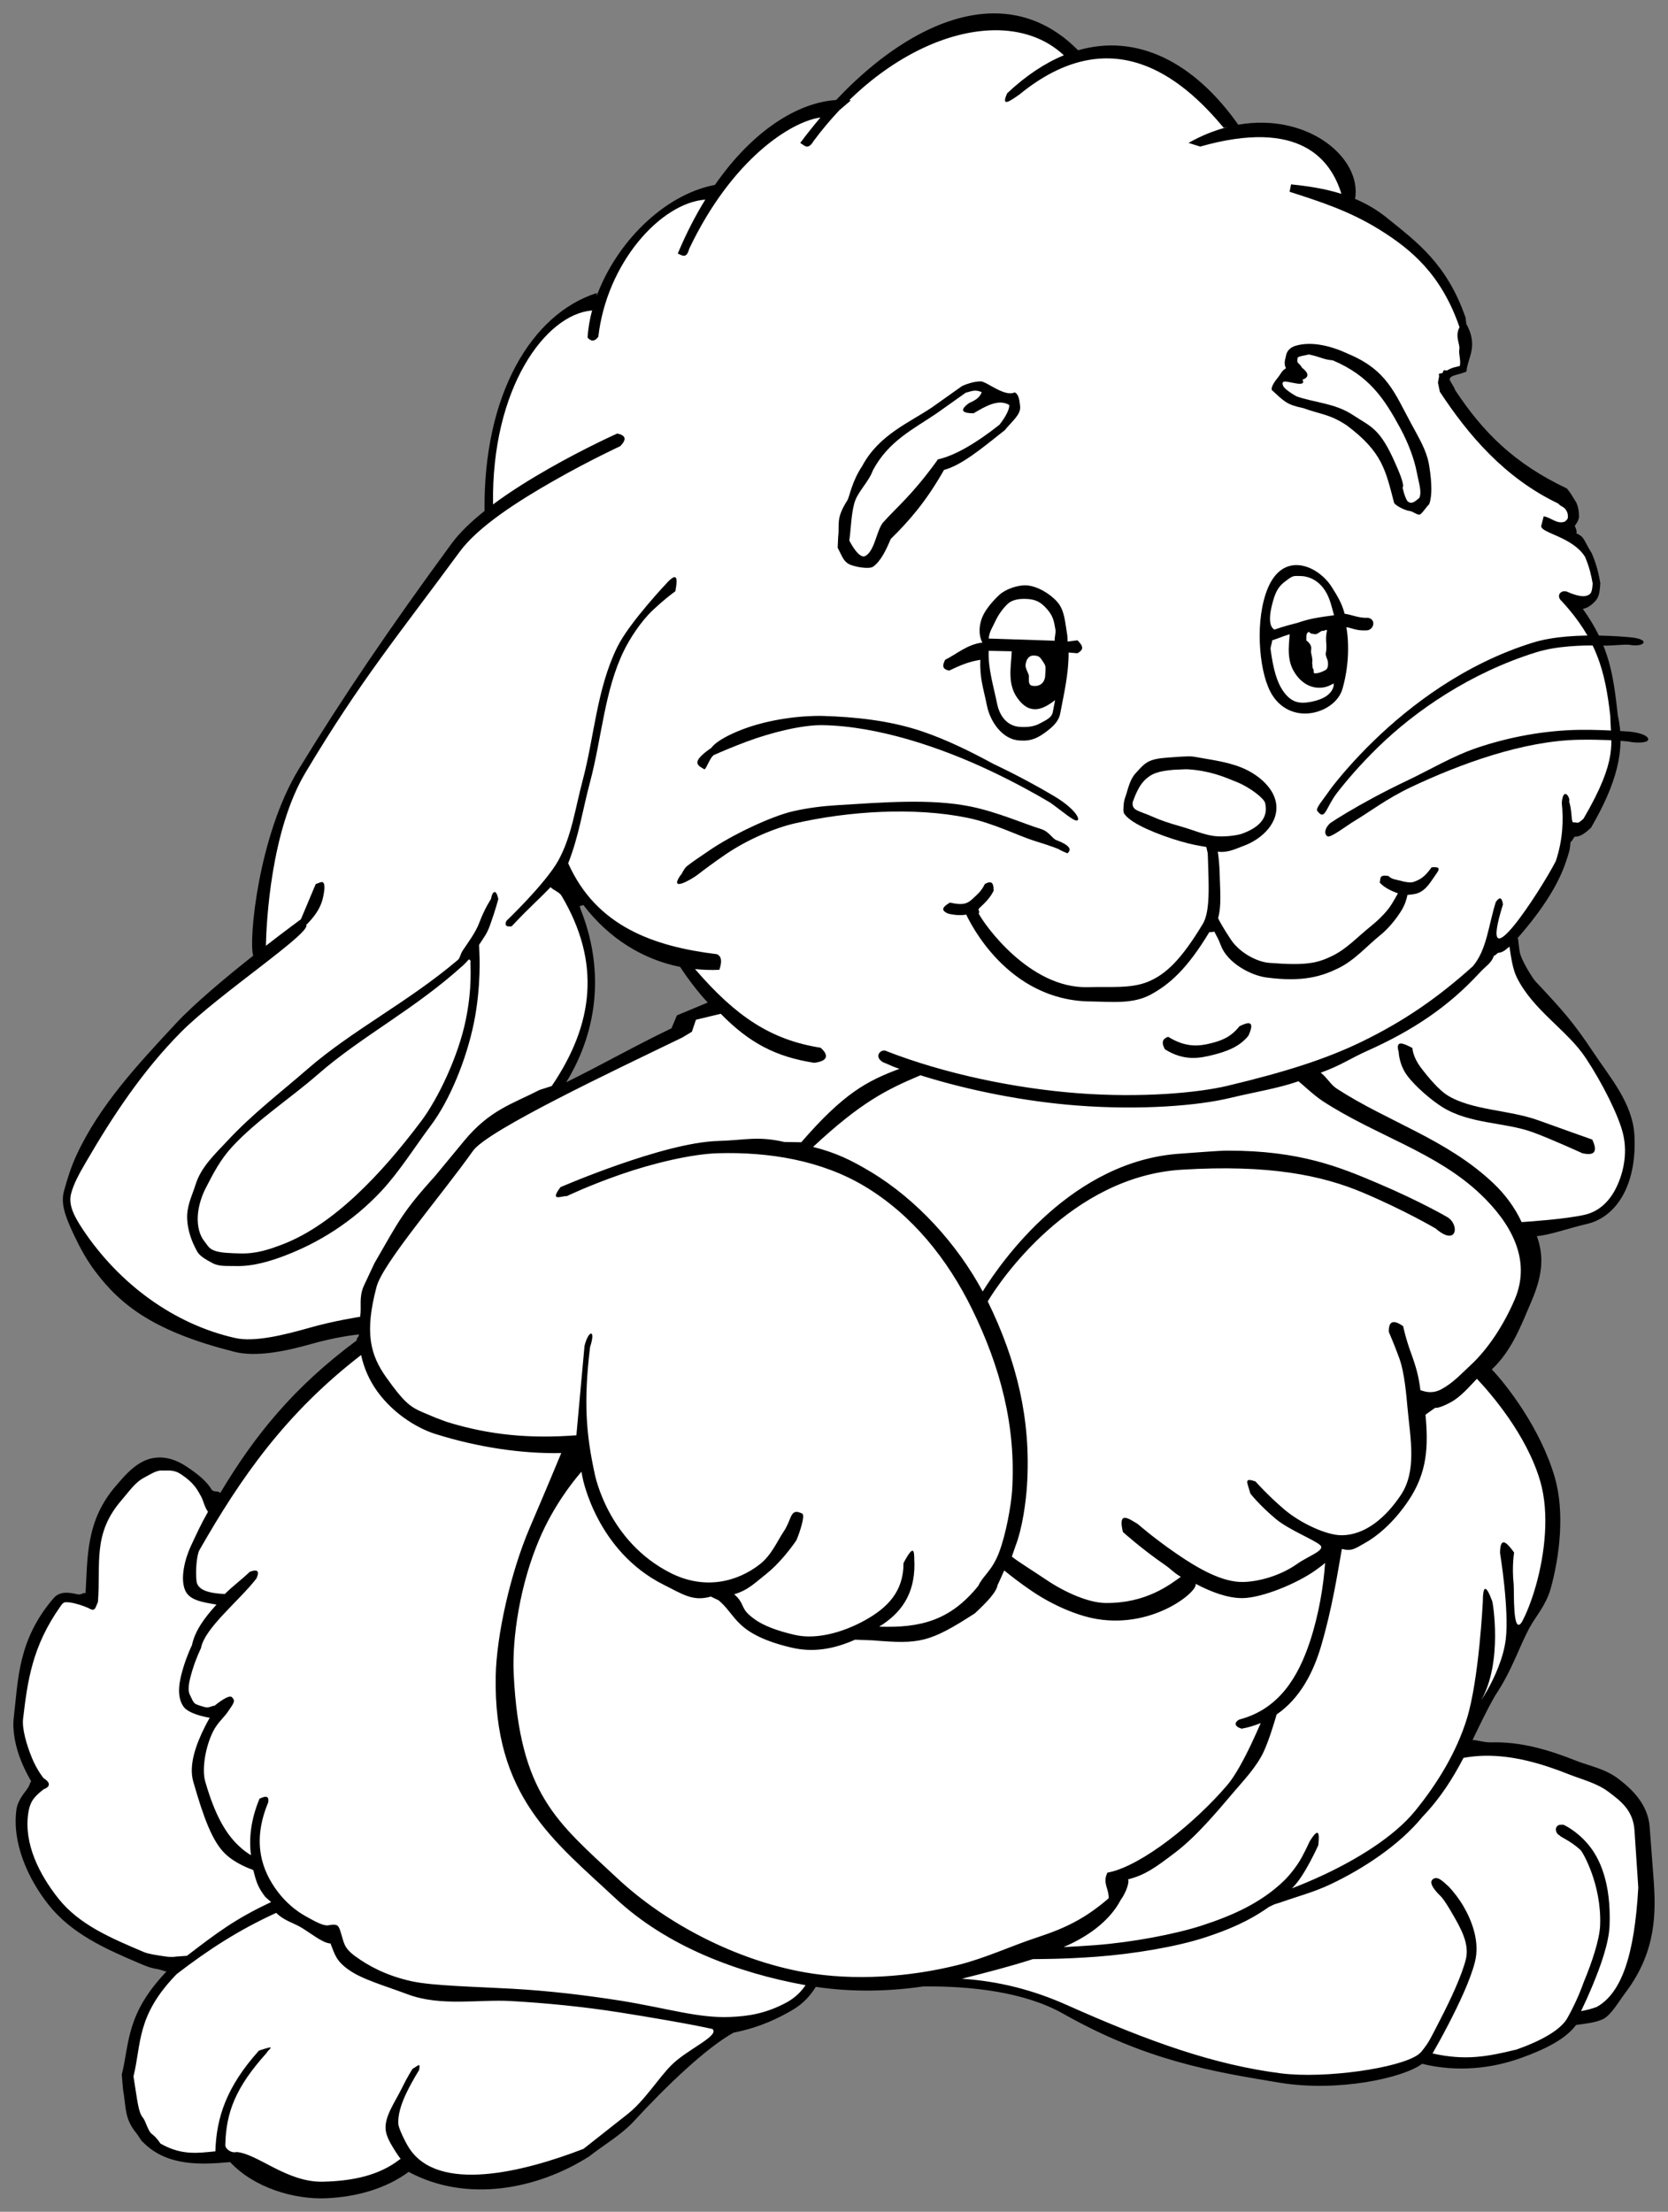
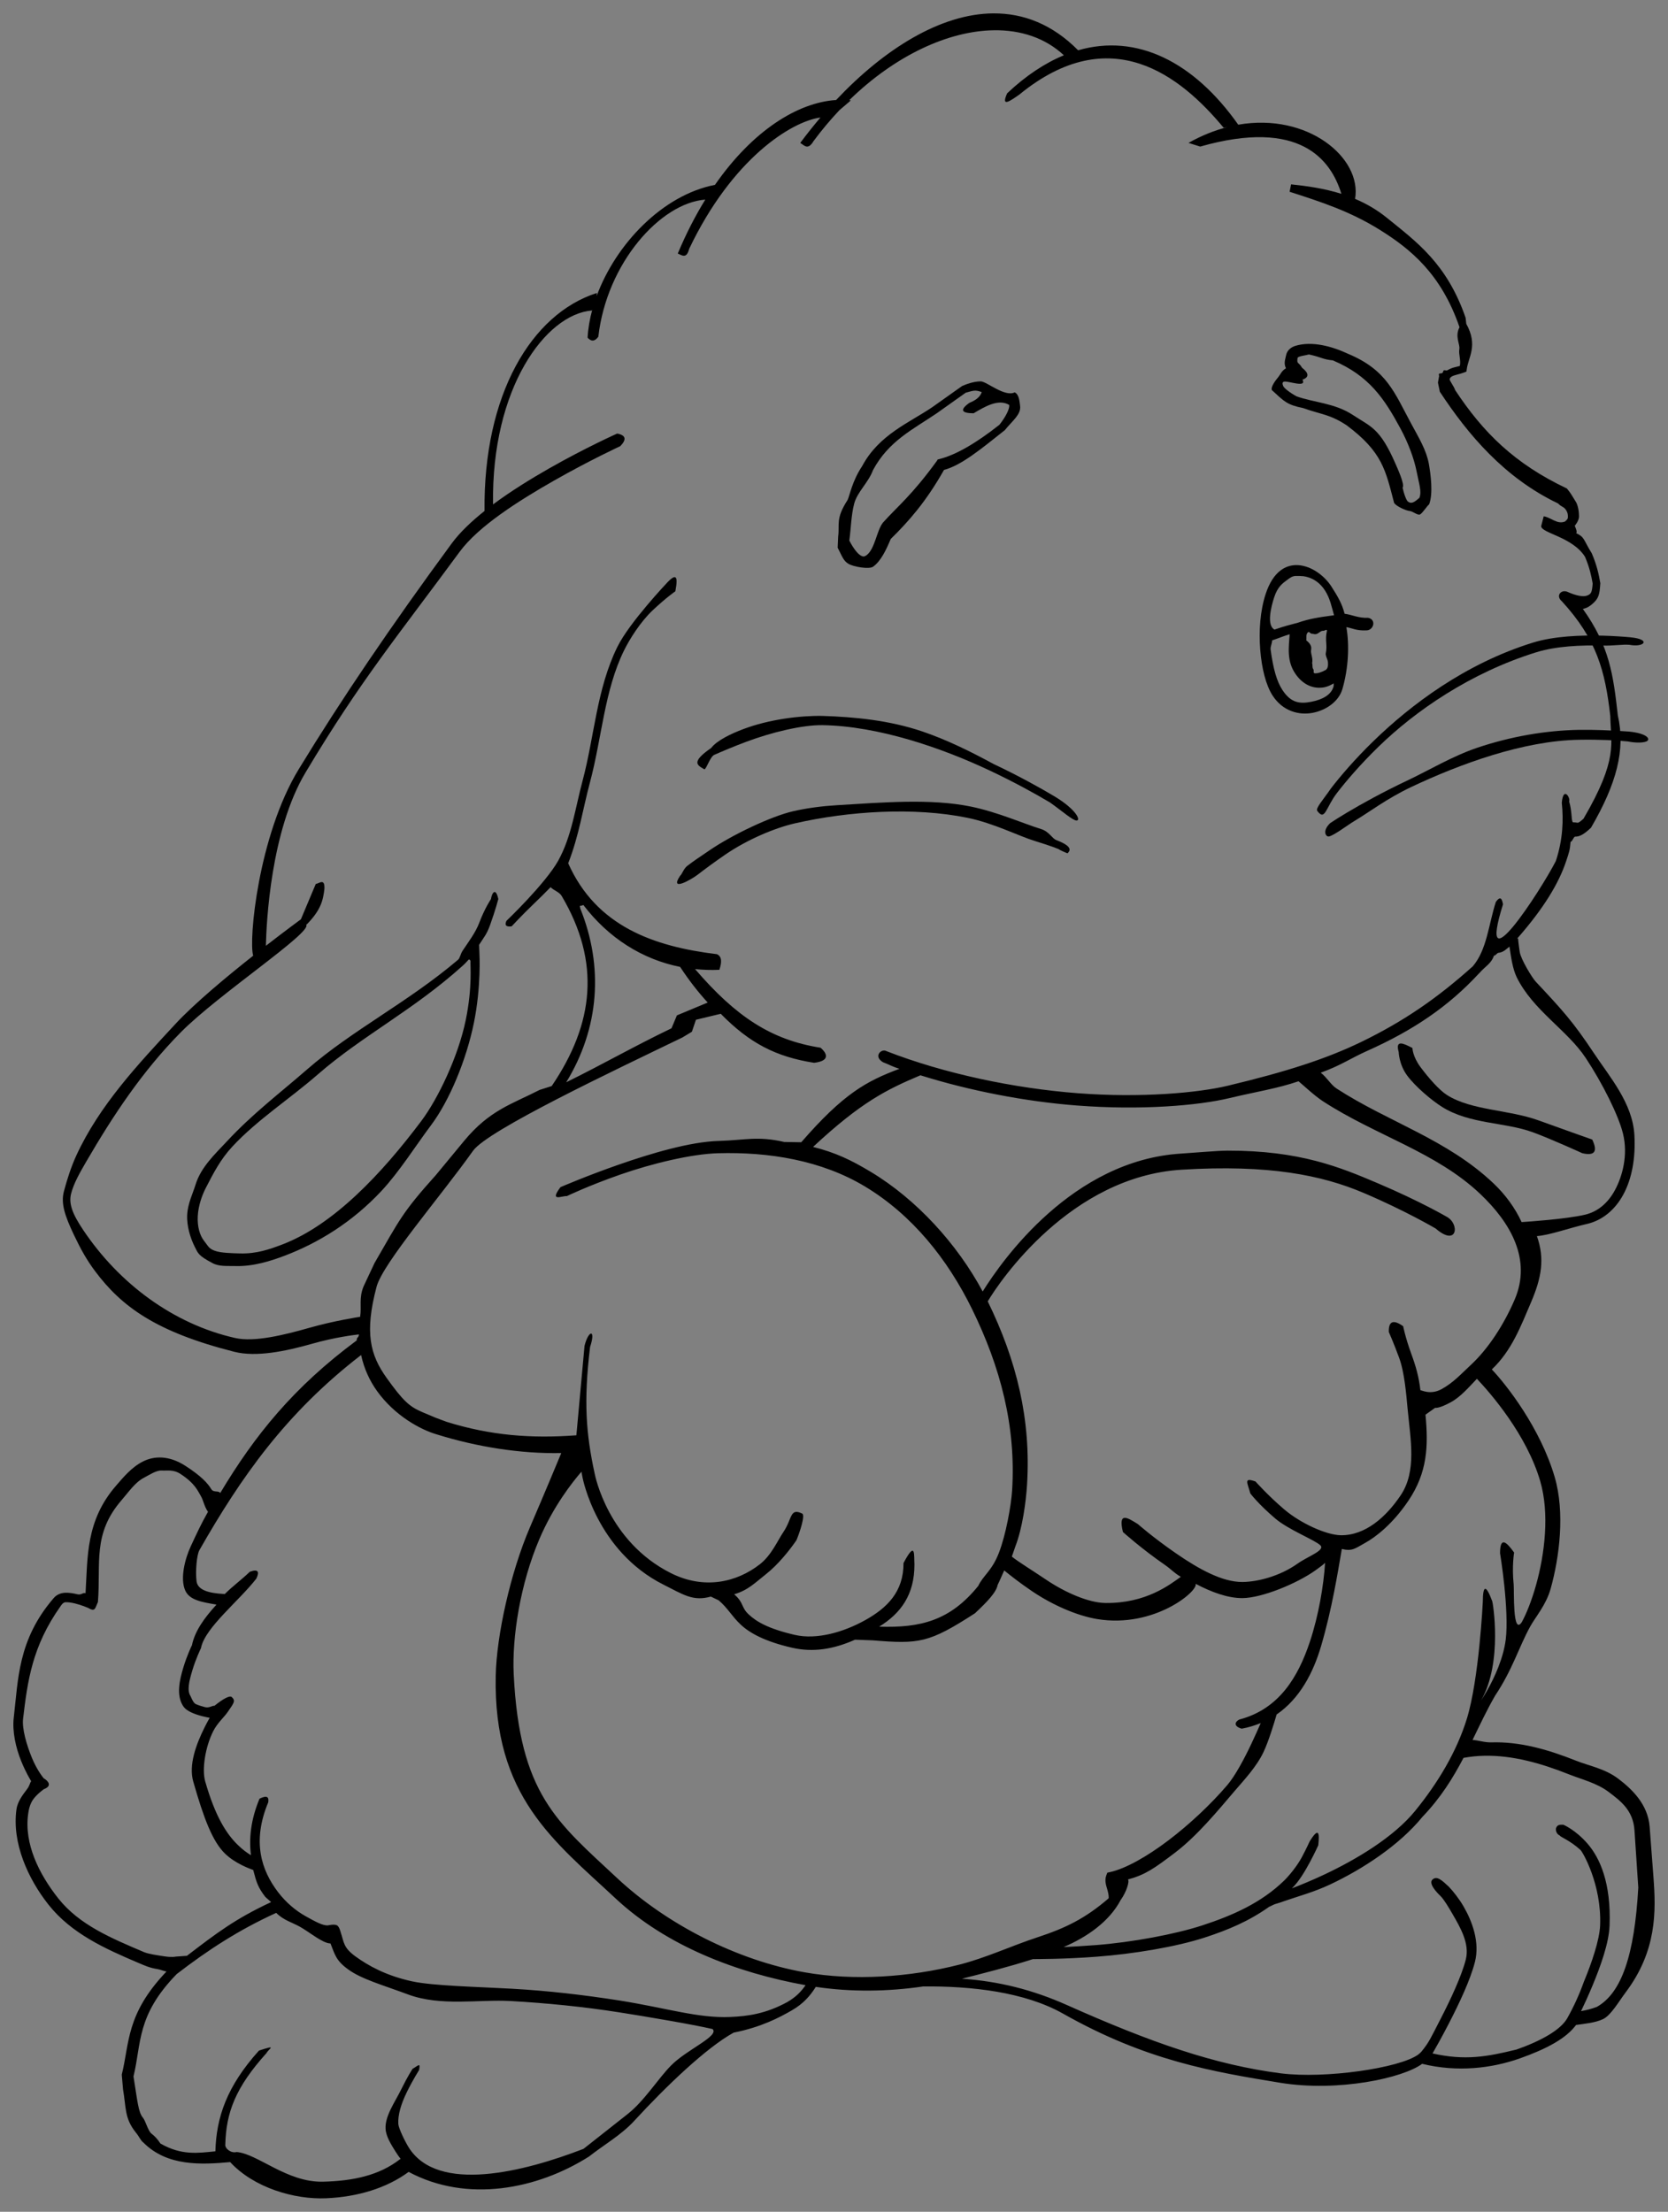
<svg xmlns="http://www.w3.org/2000/svg" version="1.1" viewBox="0 0 441.67 585.42">
  <rect x="0" y="0" width="441.67" height="585.42" fill="#808080" stroke="none" />
  <g transform="translate(-115.47 -150.8)" fill-rule="evenodd">
-     <path d="m378.25 155.82c-0.596 0.016-1.205 0.052-1.824 0.109-14.186 1.478-27.459 12.064-40.713 22.857 0 0-17.536 2.379-30.715 22.857-10.33-1.233-28.987 18.558-30.715 28.928-5.177 1.525-27.472 4.947-29.643 56.43-15.131 16.142-29.66 38.619-43.928 58.213-8.426 16.867-18.286 32.541-15.715 58.572-11.254 9.619-21.285 15.119-33.928 32.5-10.13 13.927-15.288 21.915-17.857 34.643-0.565 2.801 13.928 20.715 13.928 20.715 12.122 6.219 21.28 16.388 38.572 15.713 10.225-0.732 19.06-3.314 26.428-7.856l0.715 5c-14.05 13.083-28.479 24.463-40.715 45.713-7.34-13.738-16.475-15.981-28.57 0.715-2.276 4.655-3.735 8.793-3.572 23.572-11.666-3.69-14.388 7.856-16.428 13.928-3.76 11.196-7.66 17.478 2.5 35.357-9.91 10.57-2.781 19.242 3.213 31.07 13.447 9.401 23.035 15.857 32.5 16.43-7.426 11.426-14.1 17.713-10.357 38.928 3.072 6.588 3.367 14.875 22.857 11.43 14.107 7.099 27.788 15.373 49.287 2.143 14.594 5.961 22.777 7.318 46.428-3.572 11.912-5.208 26.957-27.034 37.143-32.143 9.516-3.634 23.234-5.516 22.143-13.57 10.556 1.315 13.693 0.511 17.857 0 14.524 0.049 29.048-0.555 43.572 5 17.165 6.948 29.859 14.79 55.713 20 14.862 0.261 28.072 5.066 46.43-4.287 8.676 2.303 26.566 3.357 40.715-10.713 12.115-2.088 12.151-8.57 14.285-14.287 0.185-2.995 11.567-31.779-5-46.428-13.243-3.353-25.067-14.512-40-8.572 5.096-11.598 6.573-17.604 21.428-44.285 0.497-14.311 12.905-17.794-15.713-58.572 12.692-14.742 14.419-26.438 10-36.428 6.181 0.496 13.303-3.038 20.355-4.285 6.714-3.509 9.414-13.301 7.144-23.215-8.905-17.715-15.253-26.588-23.215-33.928-3.624-4.171-6.366-8.931-7.143-15 5.453-7.486 11.353-12.961 15-28.572l4.285-1.428 6.428-13.572c3.142-1.173 5.082-32.707-12.855-47.143l8.57 0.715c1.936-4.491 2.879-9.397-6.428-18.572 3.769-5.793-0.299-7.108-2.857-9.285-10.43-8.617-22.995-15.1-30-27.143-2.143-3.095-0.476-5.239 5-6.43 2.481-9.031-2.211-30.51-31.43-42.857 0.989-13.315-8.139-20.727-30-20.713-10.186-13.098-21.624-24.036-42.143-19.287-5.757-5.327-12.096-9.633-21.033-9.395zm-113.97 227.25c9.658 7.515 12.46 18.148 31.43 21.43 2.852 4.77 6.196 8.802 10 12.143l-8.572 2.857-0.715 3.57-32.855 16.43c15.241-25.686 7.733-40.947 0.713-56.43z" fill="#fff" />
    <path d="m378.51 154.34c-14.038 0.092-28.965 9.488-41.646 22.934-10.126 0.645-22.066 8.048-32.08 22.457-13.808 2.664-26.233 15.605-31.322 29.41 0.053-0.477 0.047-0.791 0.047-0.791-17.373 5.535-30.076 26.972-29.738 57.693-3.503 2.787-6.56 5.691-8.709 8.615-16.184 22.022-29.116 41.079-40.498 59.752-10.713 17.576-13.313 45.386-12.049 49.346-7.116 5.62-15.548 12.634-20.615 18.094-9.885 10.65-20.106 21.506-26.232 34.814-1.336 2.903-2.445 6.318-3.283 9.496-0.839 3.178 0.274 6.474 2.648 11.475 1.816 3.826 3.412 6.671 5.559 9.547 7.048 9.44 16.119 16.136 36.916 21.414 5.802 1.473 13.636-0.147 20.543-2.111 6.179-1.758 11.37-2.373 12.447-2.49 5e-3 0.91-0.65 0.716-0.561 1.58-16.706 12.374-26.978 25.069-36.158 40.414-0.385-0.736-1.762-0.058-2.342-1.014-0.994-1.637-2.73-3.511-6.832-6.164-2.193-1.418-4.269-2.093-6.176-2.221-1.907-0.128-3.644 0.291-5.158 1.064-3.029 1.547-5.237 4.272-7.074 6.387-8.048 9.264-7.495 18.891-8.074 28.461-0.722-0.277-1.028 0.553-2.209 0.266-1.036-0.252-2.144-0.441-3.225-0.389-1.081 0.052-2.178 0.452-2.998 1.402-9.525 11.042-9.385 21.565-10.578 31.646-0.426 3.604 0.517 7.948 1.98 11.531 1.277 3.127 2.314 4.716 2.637 5.307-0.372 0.394-0.317 1.09-1.18 2.203-1.161 1.498-2.45 3.287-2.719 5.219-1.242 8.914 3.061 18.397 8.471 25.234 6.07 7.672 15.046 11.69 23.705 15.375 1.669 0.71 3.123 1.382 5.129 1.684 0.793 0.119 1.817 0.573 2.418 0.645-10.806 11.326-9.754 18.965-11.84 27.289l0.33 3.852c0.842 4.868 0.346 7.694 3.397 11.479 0.904 1.078 1.221 2.057 1.978 2.635 6.326 6.362 15.344 5.878 23 5.191 6.29 6.809 17.032 9.944 25.424 9.574 8.313-0.366 16.015-2.683 21.834-6.982 15.473 8.281 34.094 4.594 47.754-4.064 3.986-3.136 8.52-5.683 11.953-9.416 8.506-9.248 19.127-19.399 26.346-23.381 7.307-1.447 12.142-4.012 15.4-5.889 3.108-1.79 4.902-3.91 6.357-6.225 9.367 1.393 19.08 1.269 28.459-0.115 12.617-0.114 26.786 1.421 37.037 7.215 22.06 12.469 39.619 15.355 57.424 18.279 15.322 2.517 32.58-1.234 37.635-5.01 9.421 2.312 18.534 1.157 25.863-1.434 7.122-2.517 12.299-5.311 14.889-8.85 2.12-0.315 5.056-0.55 7.135-1.543 2.106-1.005 4.125-4.588 6.006-7.09 8.268-10.998 8.039-21.439 7.359-30.43l-1.012-13.385c-0.455-6.016-4.769-10.046-8.324-12.738-3.556-2.692-7.777-3.41-11.146-4.754-7.632-3.045-14.941-5.079-22.453-4.859-1.776 0.052-3.311-0.524-4.969-0.646 1.917-3.936 3.753-7.862 5.965-11.707 4.659-6.981 6.275-12.828 9.287-18.293 1.357-2.479 4.22-5.729 5.412-9.982 2.385-8.507 3.809-20.269 1.092-29.568-3.812-13.044-12.837-24.511-16.656-28.516 5.295-4.999 7.695-11.507 10.379-17.76 2.79-6.5 3.681-11.571 1.555-17.533 3.297-0.22 8.443-2.109 13.234-3.207 4.125-0.945 7.504-3.773 9.691-7.861 2.187-4.088 3.237-9.437 2.894-15.65-0.467-8.464-6.506-15.347-10.814-21.836-5.379-8.102-8.15-11.161-15.324-18.801-0.907-0.966-3.9-5.83-4.217-7.814-0.317-1.984-0.457-3.609-0.457-3.609l-0.213 0.018c7.104-8.086 11.03-14.696 12.934-20.422 0.834-2.51 1.019-2.985 1.191-5.195 0.332 0.201 0.813-1.358 1.217-1.35 1.305 0.027 2.515-0.784 4.195-2.367 6.786-11.666 9.179-20.644 7.096-29.744l-2e-3 -0.023c-1.199-10.682-2.19-18.273-9.258-28.143 1.274-0.26 1.937-0.827 2.449-1.254 1.785-1.49 1.982-2.575 2.17-5.426l8e-3 -0.119-0.021-0.119c-0.382-2.182-0.857-4.535-2.207-7.719l-0.029-0.07-0.041-0.065c-2.264-3.655-1.806-4.206-4.135-5.297 0.52-0.125-0.34-1.924-0.34-1.924s1.116-1.301 1.133-2.443c0.017-1.142-0.234-3.092-0.961-4.104-1.024-1.67-1.25-2.122-2.254-3.334-13.818-6.539-22.148-14.774-29.584-26.041-0.256-0.911-1.544-2.551-1.453-2.887 0.096-0.354 0.243-0.518 0.568-0.717 0.65-0.398 2.009-0.573 3.32-1.08l0.557-0.215 0.076-0.592c0.205-1.591 0.934-3.102 1.279-5.019 0.345-1.918 0.18-4.212-1.4-7.025l-0.178-1.603c-4.969-14.403-13.095-20.174-20.801-26.428-2.706-2.197-5.56-3.817-8.463-5.045 1.854-10.845-12.507-22.859-30.936-19.635-11.774-16.692-26.867-24.176-42.404-19.699-6.808-6.875-14.477-9.816-22.434-9.764zm0.09 4.469c7.202-0.106 13.669 2.043 18.572 6.621-5.014 2.068-10.051 5.38-15.014 10.062-1.739 3.865 0.798 2.033 3.232 0.334 24.143-19.744 42.665-4.97 54.1 8.801 0.532-0.109 0.623-0.121 1.023-0.201-3.361 0.86-6.828 2.217-10.34 4.197l3.1 0.971c26.418-7.501 34.6 3.473 37.387 12.512-4.522-1.426-9.076-2.067-13.32-2.51l-0.4 1.959c8.105 2.616 15.931 5.1 23.988 10.139 8.057 5.039 16.138 11.601 20.98 25.637l0.029 0.084c-1.303 2.431 0.173 4.472-0.043 5.769-0.248 1.378 0.451 2.826 0.131 4.473-0.912 0.268-2.07 0.404-3.178 1.082-0.635 0.389-1.044-0.389-1.277 0.475-0.233 0.864-1.401-0.102-1.033 1.115l-0.312 1.746 0.498 2.414c7.505 11.398 17.113 22.785 31.314 29.57 0.922 0.967 1.41 0.776 2.006 1.605 0.618 0.86 0.591 1.533 0.586 1.897-5e-3 0.364 0.058 0.577-0.748 1.27-2.095 0.854-3.635-1.05-5.652-1.379l-0.67 2.596c-0.051 1.857 8.309 2.837 11.615 8.141 1.221 2.901 1.654 4.977 2.019 7.053-0.177 2.387-0.411 2.759-1.424 3.178-1.029 0.425-2.901 0.092-5.342-1.004-1.701-0.618-3.063 1.154-1.391 2.531 9.181 10.009 11.474 18.372 12.822 30.383 0.114 7.217 2.235 11.212-7.09 27.162-1.465 1.35-1.556 1.05-1.791 1.045-0.725-0.154-0.998 0.052-1.123-0.223-0.23-0.763-0.167-0.878-0.293-2.088-0.114-1.098-0.263-2.187-0.568-3.17-0.011-0.056-6e-3 -0.122-0.018-0.178 0.36-0.894-1.556-4.084-1.961 0.395 0.459 4.471 0.331 9.69-1.584 15.451-4.015 7.812-21.096 34.12-13.984 11.445-0.338-2.172-1.057-1.807-1.897-0.633-2e-3 7e-3 -4e-3 0.011-6e-3 0.018-6.5e-4 2e-3 -6.2e-4 4e-3 -2e-3 6e-3 -1.908 5.954-2.353 12.635-6.094 17.01-9.195 8.241-18.085 14.476-29.639 20.061-9.168 4.431-19.757 7.852-35.334 11.566-7.741 1.846-22.803 3.25-39.662 1.955-16.859-1.295-35.381-5.198-50.623-11.139-1.321-0.764-3.563 1.366-0.916 2.936 2.219 0.865 2.013 0.969 4.354 1.752-8.736 3.251-14.818 6.571-25.996 19.434l-4.494-0.074c-7.151-1.638-10.285-0.474-17.457-0.27-7.446 0.212-17.811 3.284-26.408 6.281-8.597 2.998-15.389 5.943-15.389 5.943-3.057 4.048 0.385 2.246 1.688 2.371 0 0 5.658-2.74 14.18-5.711 8.521-2.971 18.868-5.437 25.807-5.635 13.534-0.386 27.406 1.87 38.922 8.785 12.514 7.515 21.896 19.248 28.367 32.441 7.506 15.303 11.698 31.05 10.615 48.066-0.247 3.878-1.639 11.727-3.523 16.549-1.858 4.756-4.138 5.898-5.438 8.68-7.412 9.157-15.23 11.148-26.238 10.787 5.782-3.552 9.372-8.53 9.34-16.49-0.158-2.304 0.43-6.635-2.893-0.35 0.031 7.624-4.358 11.884-10.123 15.102-5.765 3.218-12.907 5.253-18.652 3.92-7.019-1.629-10.16-3.491-12.242-5.441-2.049-1.919-1.2-3.054-3.824-5.311 3.736-1.101 5.54-3.068 8.404-5.307 3.268-2.554 6.401-6.533 8.082-8.996 0.873-2.059 2.383-6.634 1.533-7.053-3.303-1.627-2.606 1.364-4.971 4.856-1.551 2.273-3.143 6.129-6.234 8.545-6.183 4.833-14.8 6.758-23.561 2.359-16.729-8.4-20.097-25.968-20.164-26.229-2.326-10.66-2.981-19.185-1.248-33.613 1.607-4.843-0.398-4.567-1.465-0.318l-2.158 23.676c-11.908 0.89-22.701 0.067-34.4-3.576l-2.869-1.076-3.402-1.43c-3.552-1.493-5.195-3.002-9.574-9.109-4.369-6.093-5.877-11.976-2.666-24.111 1.653-6.246 17.03-23.999 25.545-35.998 3.856-5.434 37.097-21.129 55.426-29.992l2.529-1.523 1.07-3.174 6.568-1.58c7.618 7.761 14.579 11.38 24.729 12.977 4.964-0.599 2.804-3.079 1.701-3.994-13.102-2.061-22.41-8.239-33.234-20.816 2.116 0.216 4.264 0.295 6.441 0.193 0.649-1.952 0.72-3.52-0.643-4.131-16.872-2.054-31.97-7.437-39.385-24.068 2.86-7.286 3.824-14.163 5.76-21.4 3.16-11.817 3.812-24.318 9.021-34.92 1.485-3.023 4.369-7.613 7.615-10.66 3.626-3.405 5.977-5.004 5.977-5.004 0.391-2.11 0.563-3.826-0.264-3.744-0.376 0.037-0.957 0.446-1.818 1.357 0 0-2.514 2.648-5.424 6.102-2.91 3.454-6.218 7.681-7.881 11.066-5.451 11.094-6.075 23.749-9.16 35.285-1.986 7.428-2.909 14.813-6.473 21.24-1.621 2.923-5.071 6.967-8.092 10.209-3.021 3.242-5.613 5.713-5.613 5.713-0.535 1.146-0.106 1.65 1.379 1.449 0 0 2.531-2.754 5.697-5.799 1.732-1.665 3.281-3.174 4.611-4.564 0.885 0.892 2.314 1.269 2.932 2.314 10.359 17.527 8.604 33.771-2.635 50.324l-3.184 1.014c-7.388 3.792-13.256 5.327-20.035 13.531l-7.465 9.031c-8.96 9.957-9.634 11.886-16.227 23.264l-2.897 6.168c-1.289 3.106-0.493 5.319-0.914 8.068-0.15 0.022-6.715 0.998-13.424 2.906-6.786 1.93-14.599 3.844-19.646 2.709-16.443-3.696-30.813-14.481-40.27-28.604-2.862-4.274-3.89-6.982-3.18-9.674 0.71-2.692 2.238-5.391 3.969-8.367 7.147-12.289 14.926-24.027 25.078-34.289 9.941-10.048 34.752-26.376 33.193-28.455l0.223-0.164c3.623-3.732 4.24-6.238 4.596-9.316 0.127-2.931-1.319-1.46-2.291-1.312l-3.936 9.35c-0.163 0.119-4.082 2.994-9.273 7.016 0.141-6.184 1.28-30.437 10.484-45.842 14.683-24.574 24.602-36.369 40.818-58.436 4.939-6.721 15.485-13.44 25.012-18.861 9.527-5.421 17.521-9.102 17.521-9.102 1.747-1.787 1.479-2.902-0.814-3.342 0 0-8.329 3.715-17.949 9.189-4.943 2.813-10.223 6.076-14.92 9.568-0.479-30.761 13.905-50.329 26.172-51.33 0.042-0.085 0.07-0.156 0.109-0.238-0.677 2.491-1.111 4.984-1.248 7.424 0.948 1.072 1.897 1.06 2.846-0.248 2.225-19.469 16.427-35.377 28.322-36.287-2.619 4.24-5.073 8.991-7.285 14.271 1.134 0.507 2.332 1.473 3.008-1.223 11.393-23.908 27.09-33.744 34.77-34.775-1.846 2.172-3.637 4.417-5.352 6.731 1.065 0.605 2.01 2.052 3.525-0.494 2.177-2.938 4.471-5.656 6.844-8.174 1.647-1.398 3.045-2.598 3.045-2.598-0.149-0.018-0.301-0.025-0.451-0.039 12.224-11.899 26.265-18.341 38.268-18.518zm-108.67 231.52c6.7 8.79 15.655 14.4 25.627 16.391 2.271 3.452 4.708 6.606 7.305 9.436l-8.154 3.398-1.428 3.416c-9.874 4.742-17.844 9.337-27.887 14.297 8.77-14.309 9.953-30.589 3.731-46-0.033-0.232-0.079-0.468-0.113-0.697 0.404-0.031 0.716-0.109 0.92-0.24zm245.23 11.02c0.415 2.683 0.795 5.753 1.916 8.1 4.345 8.814 13.338 13.936 18.262 21.352 4.438 6.683 8.733 15.288 9.895 20.086 1.379 5.696-0.184 11.262-2.098 14.84-1.914 3.578-4.676 5.83-8.045 6.602-4.975 1.14-14.77 1.813-16.711 1.939-1.746-3.78-4.29-7.253-7.402-10.213-12.332-11.726-27.892-16.245-41.596-25.145-1.536-0.998-2.633-3.034-4.195-4.184 5.469-1.985 7.813-3.771 12.307-5.777 12.266-5.476 21.533-11.786 29.535-20.436l0.078-0.061 0.065-0.072c1.67-1.908 3.171-2.509 3.898-4.668 0.295 0.178 0.847-0.745 1.188-0.713 1.39-0.158 2.125-1.056 2.904-1.65zm-155.97 34.062c13.258 4.149 27.945 6.962 41.465 8 17.002 1.306 32.088 0.013 40.281-1.945 7.118-1.701 12.795-2.55 18.367-4.473 0.673 0.503 4.135 3.778 6.443 5.277 14.145 9.186 30.008 13.45 41.74 24.605 7.957 7.566 13.612 17.28 9.057 27.895-2.782 6.482-6.937 13.034-11.818 17.502-2.162 1.979-4.396 4.505-7.562 6.223-3.002 1.629-5.327 0.183-5.576 0.299-0.445-3.66-1.137-6.159-2.512-9.92-1.449-3.965-2.061-7.047-2.061-7.047-2.613-1.85-3.88-1.344-3.799 1.52 0 0 1.335 3.012 2.754 6.893s1.891 9.921 2.193 13.172c0.776 8.346 2.52 16.734-1.812 23.178-3.846 5.721-9.353 10.656-15.865 10.559-3.794-0.057-10.586-3.117-14.943-6.822-4.357-3.705-7.623-7.4-7.623-7.4-3.256-1.154-2.136 0.3-1.369 3.17 0 0 2.102 2.803 6.615 6.641 3.482 2.96 10.321 5.597 11.895 7.057 1.446 1.341-3.245 2.909-6.035 4.889-4.718 3.348-10.629 4.816-14.576 4.842-5.263 0.034-11.424-3.328-17.58-7.578-6.156-4.25-10.109-7.754-10.109-7.754-2.553-1.565-5.32-3.522-3.951 2.103 0 0 4.816 4.361 11.125 8.717 1.809 1.249 2.227 1.988 4.207 3.147-2.843 2.001-9.164 7.079-20.031 6.922-4.311-0.062-10.475-2.684-15.617-6.152-3.485-2.351-7.569-4.861-9.098-6.127 0.221-0.544 0.678-2.034 0.914-2.639 1.913-4.897 2.828-11.919 3.107-16.307 1.103-17.332-2.768-33.005-10.4-48.604 3.181-5.366 21.915-33.048 51.355-34.852 23.075-1.414 37.138 1.45 48.203 6.156 11.065 4.706 19.045 9.412 19.045 9.412 5.752 4.979 6.411-1.186 2.982-3.076 0 0-6.879-4.043-18.271-8.889-9.969-4.24-20.639-8.69-39.816-8.646-2.74 6e-3 -9.362 0.6-12.295 0.779-28.758 1.762-47.381 28.206-52.543 36.5-6.74-12.555-17.49-24.373-29.635-31.666-5.251-3.154-9.26-5.073-15.277-6.604 12.725-11.84 19.409-15.15 28.428-18.955zm-148.1 74.037c0.788 3.665 2.298 6.862 4.225 9.549 4.712 6.571 11.6 10.25 15.803 11.463 1e-3 3.7e-4 3e-3 -3.6e-4 4e-3 0 10.606 3.302 22.136 5.154 32.965 4.943-1.146 2.763-4.075 9.814-8.301 19.662-5.169 12.045-8.835 28.58-9.053 39.299-0.649 31.953 15.461 43.713 31.707 58.893 13.553 12.664 32.238 19.729 50.334 22.986-1.179 1.712-2.551 3.151-4.902 4.506-5.692 3.088-10.435 3.713-15.031 3.908-8.544 0.363-16.58-2.312-29.27-4.348-9.512-1.486-18.86-2.58-28.441-3.123-9.051-0.513-21.052-0.746-26.652-1.982-6.916-1.527-11.54-4.164-14.828-6.533-3.288-2.369-3.064-3.718-3.957-6.406 0 0-0.36-1.482-0.949-1.844-0.681-0.418-2.397-0.014-2.397-0.014-1.356 0.153-3.487-1.048-5.988-2.441-2.501-1.394-5.148-3.566-7.297-6.396-4.298-5.662-6.951-13.233-2.564-23.725 0.193-1.283-0.159-2.021-2.307-0.963-2.292 5.482-2.843 10.509-2.264 14.951-0.891-0.516-2.093-1.351-3.498-2.719-2.995-2.914-5.964-7.517-8.625-16.82-0.889-3.107-0.034-8.967 2.119-13.268 1.076-2.15 2.884-3.703 3.828-5.07 1.714-2.481 2.144-2.981 1.086-3.978-0.546-0.515-2.426 0.571-4.576 2.312-0.572-0.084-1.355 0.653-2.543 0.352-0.854-0.216-1.735-0.495-2.426-0.811s-1.281-1.966-1.379-2.119c-0.922-1.442-0.441-3.711 0.492-6.811s2.205-5.703 2.205-5.703l0.074-0.15 0.031-0.166c1.152-5.368 10.048-12.338 14.639-18.262 0.9-1.914 0.396-2.58-1.734-1.801-2.266 2.18-4.53 3.791-6.625 5.893-4.473-0.206-7.201-1.122-7.484-3.4-0.338-2.723 0.088-7.042 0.752-8.205 11.018-19.306 22.869-36.269 42.828-51.658zm295.45 6.291c3.693 3.912 13.167 14.784 16.766 27.1 2.498 8.549 1.201 19.271-1.1 27.477-1.15 4.103-2.55 7.588-3.769 9.816-2.492 3.809-2.003-8.426-2.16-9.949-0.509-4.852 0.117-8.453 0.117-8.453-2.025-2.813-3.704-4.362-3.728 0.156 0 0 0.625 3.783 1.125 8.557s0.857 10.563 0.383 14.316c-0.613 4.852-2.877 9.913-5 13.623-0.527 0.921-1.045 1.758-1.523 2.49 5.824-10.119 3.058-26.218 2.951-26.254-1.707-4.589-2.473-4.192-2.496 0.139 0 0-1 20.547-4.238 31.002-2.736 8.834-7.767 17.084-13.666 24.33-5.686 6.985-15.586 12.878-24.021 16.852-3.203 1.509-6.187 2.745-8.652 3.68 0.056-0.054 0.114-0.104 0.17-0.158 1.743-1.695 3.364-4.45 4.65-6.84 1.286-2.39 2.186-4.406 2.186-4.406 0.341-3.127 0.208-5.055-2.283-1.02 0 0-0.867 1.938-2.106 4.24-1.239 2.302-3.341 4.852-4.631 6.106-6.054 5.885-13.587 9.235-21.742 11.895-7.095 2.313-18.63 4.48-28.248 5.205-3.121 0.235-5.894 0.392-8.426 0.518 6.229-2.664 12.117-6.754 15.125-12.477 1.542-2.122 2.414-5.045 1.897-5.412 4.643-1.254 7.03-2.967 12.479-7.094 5.82-4.408 11.334-11.104 15.773-16.307 2.402-2.815 5.795-6.379 7.656-10.312 1.351-2.854 2.786-7.563 3.482-9.965 6.147-4.216 9.708-11.066 11.789-18.168 2.846-9.711 4.352-19.135 5.471-25.631 2.77 0.633 3.406-0.07 6.24-1.65 2.712-1.513 7.23-4.942 11.41-11.158 5.019-7.465 5.283-14.393 4.506-22.742l2.557-1.82s0.89 0.291 4.133-1.469c2.65-1.438 4.845-4.053 6.926-6.215zm-348.27 24.283c1.433 0.1 3.048-0.349 4.965 0.891 3.927 2.54 4.647 4.591 5.422 5.867 0.651 1.073 0.891 2.781 1.891 4.166-1.87 3.284-2.914 5.591-4.553 9.102-1.544 3.307-2.88 8.518-1.492 11.693 1.132 2.589 4.371 3.107 8.297 3.769-3.23 3.508-5.736 7.014-6.5 10.727 4e-3 -8e-3 0.062-0.139 0.062-0.139l-0.105 0.316c0.011-0.059 0.031-0.118 0.043-0.178-0.098 0.202-1.326 2.744-2.289 5.943-1.002 3.329-1.898 7.294-0.078 10.141 0.563 0.88 1.412 1.369 2.318 1.783 0.906 0.414 1.906 0.721 2.852 0.961 0.694 0.176 1.327 0.303 1.895 0.408-0.439 0.77-0.881 1.575-1.311 2.434-2.268 4.53-4.311 10.015-3.045 14.443 2.763 9.66 5.073 15.823 8.4 19.061 2.757 2.683 6.725 4.062 7.477 4.342 0.881 3.383 1.275 4.591 3.16 7.074 0.142 0.187 1.429 1.246 1.574 1.428-9.524 4.439-14.466 8.228-22.287 14.213l-2.957 0.213s-0.945 0.236-2.871-0.053c-1.926-0.289-4.357-0.635-5.531-1.135-8.624-3.67-17.14-7.187-22.725-14.246-5.104-6.452-9.053-14.457-7.957-22.326 0.123-0.881 0.399-2.663 1.461-4.033 1.062-1.37 2.711-2.533 2.711-2.533 2.282-0.846 1.135-2.195-0.055-2.875 0 0-1.741-2.035-3.141-5.463-1.4-3.428-2.631-7.654-2.318-10.293 1.187-10.031 2.409-19.175 9.885-29.738 0.103-0.146 0.649-1.074 1.33-1.107 0.682-0.033 1.613 0.103 2.514 0.322 1.8 0.438 3.455 1.164 3.455 1.164 1.927 1.121 1.823 0.248 2.635-1.553 0.802-10.276-1.502-18.011 6.291-26.982 1.866-2.148 3.562-4.709 5.945-5.926 1.191-0.608 3.2-1.98 4.633-1.881zm111.16 0.311 0.271 1.449 0.027 0.111s3.646 19.407 21.414 28.328c5.286 2.654 7.83 4.497 12.549 3.166l2.076 0.99c2.417 2.041 3.471 4.213 5.832 6.424s6.294 4.429 13.516 6.106c5.57 1.293 10.986 0.458 16.766-2.111l4.629 0.172c12.344 1.01 14.91 0.727 27.111-7.156 3.274-3.05 5.695-5.612 6.016-7.518 0 0 0.71-1.44 1.74-3.824 1.672 1.364 4.263 3.398 7.438 5.539 5.289 3.567 11.82 6.459 17.232 7.338 15.085 2.45 26.758-7.437 26.02-9.338 4.195 2.208 8.513 3.806 12.393 3.781 5.178-0.034 14.421-3.867 19.291-7.322 1.411-1.001 2.122-1.555 2.59-2.012-0.389 5.975-1.678 13.83-4.037 20.91-3.093 9.282-8.142 17.813-18.672 20.562-1.188 0.596-1.605 1.782 0.631 2.42 1.822-0.331 3.488-0.847 5.041-1.488-0.682 1.562-1.585 3.589-2.545 5.617-1.825 3.855-4.24 8.371-6.287 10.77-4.303 5.043-9.968 10.385-15.633 14.676-5.665 4.29-11.38 7.512-15.5 8.4l-0.656 0.141-0.244 0.625c-0.585 1.491-0.035 2.843 0.283 3.981 0.318 1.138 0.39 1.997 0.279 2.207-6.253 5.371-11.406 7.846-18.717 10.256s-13.643 5.455-20.891 7.297c-13.004 3.305-27.863 4.317-40.889 2.002-17.862-3.174-36.497-12.673-49.623-24.938-15.897-14.854-25.834-22.155-27.385-53.99-0.473-9.712 1.73-23.93 6.838-35.834 3.678-8.57 8.603-14.856 11.096-17.736zm239.15 75.188c7.322-0.137 14.806 1.916 22.285 4.9 3.441 1.373 7.426 2.301 10.564 4.678 3.139 2.376 6.479 4.82 6.834 10.154l1.01 15.152c-1.013 17.958-4.444 27.875-10.936 31.562-1.474 0.579-2.855 0.896-4.219 1.141 0.806-1.671 1.867-3.951 3.041-6.773 2.128-5.115 4.333-11.245 4.51-15.863 0.431-11.267-2.563-17.886-5.795-21.637-3.231-3.75-6.47-5.071-6.47-5.071-0.662 0.05-1.503-0.176-1.907 0.888-0.122 0.32-0.067 1.54 1.017 1.988-0.044 0.311 2.686 1.266 5.465 3.828 0.567 0.523 5.602 9.116 5.189 19.908-0.148 3.869-2.234 9.987-4.318 14.998-1.188 3.327-2.662 6.541-4.366 9.583-1.715 3.061-6.757 5.955-13.423 8.311-7.8 1.905-13.606 2.989-22.271 1.041 0.805-1.394 2.315-4.044 4.34-7.959 2.699-5.22 5.693-11.536 6.893-16.275 1.313-5.187-0.674-10.632-3.018-14.682-1.172-2.025-2.76-4.021-3.863-5.179-1.857-1.737-3.189-2.991-4.35-1.946-1.145 1.03 1.027 3.355 2.16 4.426 0.928 0.975 2.053 2.848 3.13 4.708 2.154 3.721 4.571 7.889 3.515 12.059-1.083 4.278-4.023 10.587-6.688 15.74s-2.951 6.029-5.045 8.615c-0.256 0.316-0.901 0.822-0.901 0.822-4.987 3.564-24.528 6.408-36.252 4.951-17.548-2.238-34.502-8.183-56.723-18.086-8.978-4.001-17.915-6.295-27.807-6.971 0.026-7e-3 0.052-0.013 0.078-0.019 5.847-1.486 12.304-3.105 18.709-5.168 1.259-0.025 8.122 0.022 16.934-0.643 9.697-0.731 21.014-2.604 28.582-5.072 6.178-2.015 11.643-4.304 17.031-8.127 0.181-0.042 1.282-0.637 1.51-0.699 0.823-0.225 1.724-0.528 3.148-1.029 2.849-1.002 7.21-2.168 11.514-4.195 8.608-4.055 18.314-10.372 24.453-17.914 4.843-5.047 8.086-10.301 10.852-15.588 1.849-0.343 3.711-0.523 5.584-0.559zm-319.97 41.58c1.867 1.916 4.286 2.566 6.285 3.68 2.456 1.369 6.033 4.41 8.086 4.416 1.163 2.912 1.417 4.52 4.707 6.891 3.586 2.584 9.047 4.089 15.799 6.598 8.728 3.243 18.713 1.272 27.254 1.756 9.53 0.54 19.173 1.502 28.574 2.971 7.101 1.109 19.435 3.198 24.836 4.439 1.874 1.837-6.737 5.367-10.938 9.594-3.467 3.488-7.072 9.38-11.566 12.922l-11.674 9.199c-15.699 6.061-38.607 11.915-46.295-0.406-0.995-1.603-2.659-5.042-2.731-6.16-0.15-2.36 0.675-5.234 2.264-8.48s3.223-5.791 3.223-5.791c0.391-2.089-0.099-1.279-1.725-0.342 0 0-1.327 2.02-2.986 5.412-1.66 3.392-4.369 7.083-4.152 10.496 0.13 2.039 1.494 4.157 2.596 5.932 0.481 0.775 0.958 1.442 1.391 1.996-0.098 0.047-0.192 0.095-0.254 0.143-5.385 4.185-12.274 5.709-20.332 5.891-9.545 0.215-17.265-7.41-22.855-7.854-1.476 0.407-3.157-0.974-2.986-2.014 0.225-8.435 2.663-15.037 10.902-24.17 0.581-1.159 3.087-2.334-1.984-0.666-8.591 9.522-11.302 17.757-11.543 26.668-0.023 2e-3 -0.047 2e-3 -0.07 4e-3 -4.476 0.432-8.88 1.159-14.492-2.078-0.757-1.205-1.609-2.042-2.381-2.631-0.867-0.661-1.569-3.383-2.209-4.146-1.272-1.517-1.436-4.153-2.535-10.977 2.149-8.788 0.739-16.1 11.443-27.092 8.31-6.393 16.374-11.652 26.35-16.199z" color="#000000" color-rendering="auto" image-rendering="auto" shape-rendering="auto" solid-color="#000000" style="block-progression:tb;isolation:auto;mix-blend-mode:normal;text-decoration-color:#000000;text-decoration-line:none;text-decoration-style:solid;text-indent:0;text-transform:none;white-space:normal" />
    <path d="m245.47 388.77s-1.686 2.501-3.094 6.271c-0.969 2.596-3.004 5.277-4.371 7.333-0.648 0.975-0.732 2.017-1.25 2.458-13.243 11.247-28.051 18.645-39.934 28.993-7.402 6.446-14.418 11.703-21.287 19.089-3.083 3.315-6.867 6.773-8.305 11.502-0.666 2.189-2.038 4.911-2.194 7.906s0.868 6.251 2.007 8.494c0.872 1.718 0.916 2.317 4.72 4.32 1.794 0.945 3.844 0.701 6.172 0.764 4.655 0.125 9.296-1.358 12.979-2.76 8.876-3.38 17.837-8.857 25.534-17.089 4.761-5.091 9.119-12.049 13.147-17.412 4.891-6.512 9.338-17.268 11.337-27.005 2-9.737 1.485-18.446 1.485-18.446l-0.09-2.305c1.415-2.22 2.026-2.791 2.913-5.253 1.412-3.915 2.18-6.864 2.18-6.864-0.686-3.181-1.687-1.695-1.951 5e-3zm-5.41 16.352c-0.116 1.1 0.562 6.766-1.265 15.662-1.977 9.627-7.325 20.809-11.782 26.742-10.464 13.931-23.22 27.497-36.812 32.672-3.383 1.288-6.805 2.48-11.142 2.364-2.169-0.058-5.169-0.11-6.756-0.72s-1.614-1.114-2.763-2.557c-1.162-1.459-1.849-3.782-1.703-6.592 0.147-2.809 1.151-5.569 2.108-7.429 2.03-3.946 3.899-7.597 7.054-10.989 6.637-7.136 15.099-12.541 22.652-19.119 11.703-10.192 25.334-17.011 38.355-28.764 1.752-1.581 1.524-2.053 2.052-1.27z" color="#000000" color-rendering="auto" image-rendering="auto" shape-rendering="auto" solid-color="#000000" style="block-progression:tb;isolation:auto;mix-blend-mode:normal;text-decoration-color:#000000;text-decoration-line:none;text-decoration-style:solid;text-indent:0;text-transform:none;white-space:normal" />
    <path d="m375.21 251.75c-1.312-0.018-2.932 0.345-4.869 1.168l-0.1 0.043-7.918 5.617c-6.109 4.133-14.117 7.278-18.548 15.571-2.705 4.039-3.327 7.934-3.88 8.999-3.223 4.995-2.061 6.335-2.486 9.679l-0.134 2.945c1.268 2.466 1.532 3.445 2.824 4.244 1.291 0.799 5.483 1.533 6.552 0.78 2.092-1.476 3.501-4.548 4.673-7.332 4.761-4.681 9.278-9.757 14.11-18.281 4.617-1.241 9.658-5.414 16.02-10.46l0.088-0.068 0.07-0.088c1.866-2.326 4.273-4.061 3.967-6.314-0.153-1.127-0.225-3.039-1.426-3.6-2.614 1.315-7.383-2.838-8.943-2.903zm0.224 2.846c-0.602 1.587-1.907 2.23-3.341 2.874-2.676 1.929-1.864 2.695 1.168 2.721 2.964-1.744 6.557-3.94 9.444-2.205 0.134 0.984-0.886 3.086-2.596 5.24-6.376 5.043-11.728 8.046-15.932 9.086l-0.42 0.105-0.213 0.379c-6.764 9.264-10.212 11.809-14.296 16.35-1.67 2.187-2.078 6.864-4.284 8.586-0.609 0.429-0.93 0.503-1.668 0.047-0.726-0.449-1.773-1.669-2.936-3.902 0.475-3.433 0.475-6.671 1.295-9.779 0.826-3.131 3.784-5.554 5.016-8.959l-0.059 0.131c4.131-7.732 10.573-10.797 16.85-15.047l0.01-6e-3 7.711-5.473c1.879-0.498 2.48-0.862 4.251-0.148z" color="#000000" color-rendering="auto" image-rendering="auto" shape-rendering="auto" solid-color="#000000" style="block-progression:tb;isolation:auto;mix-blend-mode:normal;text-decoration-color:#000000;text-decoration-line:none;text-decoration-style:solid;text-indent:0;text-transform:none;white-space:normal" />
    <path d="m458.41 242.36c-1.135 0.366-2.17 1.215-2.397 2.477-0.188 1.048-0.708 2.068-0.034 3.446-1.184 0.69-1.399 1.541-1.982 2.257-0.741 0.909-2.067 2.568-1.757 3.51 3.315 3.025 3.95 3.879 8.28 4.759 4.841 1.74 7.05 1.606 11.537 4.568 9.506 7.104 10.3 11.933 12.558 20.533 0.592 0.935 3.214 2.07 4.106 2.139 0.892 0.069 2.178 1.3 2.833 0.873 0.654-0.427 1.786-2.197 2.348-2.654 1.085-2.875 0.394-8.007-0.105-10.8-0.691-3.579-2.501-6.55-4.695-10.602-4.387-8.106-6.396-14.128-16.666-18.412-4.192-1.968-9.581-3.478-14.027-2.094zm9.98 3.824c9.684 4.081 13.694 10.251 17.884 17.992 2.104 3.887 3.666 8.118 4.311 11.459 0.627 3.248 1.391 5.237 0.729 6.924-1.293 1.137-2.203 1.84-3.223 0.816-0.386-0.609-0.83-1.735-1.23-3.492 0.687-0.75-1.493-5.421-1.842-6.249-4.179-9.599-6.495-9.809-11.323-12.996-4.798-3.167-10.232-3.256-14.907-4.929-1.885-1.04-3.37-2.195-3.576-2.82-0.104-0.316-0.366-0.985 0.336-1.086 1.202-0.173 5.994 1.712 4.803-0.518 1.773-0.605 1.76-1.695-0.124-3.165-0.897-1.588-1.44-0.84-1.175-2.574 0.087-0.484 2.271-0.69 3.007-0.928 3.512 0.763 3.571 1.298 6.329 1.564z" color="#000000" color-rendering="auto" image-rendering="auto" shape-rendering="auto" solid-color="#000000" style="block-progression:tb;isolation:auto;mix-blend-mode:normal;text-decoration-color:#000000;text-decoration-line:none;text-decoration-style:solid;text-indent:0;text-transform:none;white-space:normal" />
-     <path d="m387.31 305.74c-2.283-0.148-5.594 0.987-7.252 2.529-1.658 1.542-3.501 3.702-4.346 5.556-0.935 2.05-1.292 4.787-0.125 7.059-4.001 0.434-6.93 3.155-9.835 4.532-1.144 2.151-0.163 2.602 1.036 2.878 3.143-1.49 5.215-2.361 8.274-2.85-0.22 4.861 0.831 7.617 1.755 12.184 0.849 4.198 4.086 8.892 8.569 9.165 2.169 0.132 4.004-0.034 6.718-2.026 1.839-1.35 3.67-2.831 4.102-5.133 0.919-4.899 2.256-10.424 2.221-16.127l2.318 0.202c2.19-1.143 1.104-2.286 0.043-3.429l-2.612 0.332c-0.07-1.061-0.01-1.232-0.2-2.299-0.473-2.648-0.587-5.946-2.508-8.151s-5.328-4.24-8.156-4.424zm0.228 3.603c2.104 0.137 3.491 0.741 5.17 2.668 1.679 1.928 1.829 3.186 2.225 5.404 0.166 0.929-0.262 2.041-0.196 2.975l-17.47-0.579c0.244-2.021 0.893-2.695 1.69-4.443 0.742-1.628 1.945-3.431 3.356-4.742 1.41-1.312 3.689-1.383 5.224-1.284zm-10.267 13.715 6.094 0.129-2e-3 0.065c-0.14 3.878-1.235 8.421 1.443 12.229 0.873 1.241 1.773 2.091 2.76 2.578 0.987 0.487 2.046 0.561 3.019 0.346 1.511-0.335 2.867-1.244 4.264-2.283-0.207 1.056-0.417 2.122-0.609 3.147-0.292 1.555-1.818 2.131-3.457 3.032-1.639 0.901-3.529 0.997-5.277 0.891-3.248-0.198-5.329-2.741-6.015-6.136-0.926-4.575-2.442-9.385-2.22-13.995zm11.764 1.25c-0.688 3e-5 -1.277 0.491-1.545 0.955-0.268 0.464-0.377 0.946-0.455 1.438-0.157 0.984 0.873 2.412 0.873 3.027-4.4e-4 1.766-0.19 2.642 1.568 2.642 1.758-7e-5 2.768-1.255 2.768-3.021 2.8e-4 -1.151 0.334-2.132-0.387-3.092-0.36-0.48-0.698-1.174-1.142-1.528-0.444-0.354-0.992-0.421-1.68-0.421z" color="#000000" color-rendering="auto" image-rendering="auto" shape-rendering="auto" solid-color="#000000" style="block-progression:tb;isolation:auto;mix-blend-mode:normal;text-decoration-color:#000000;text-decoration-line:none;text-decoration-style:solid;text-indent:0;text-transform:none;white-space:normal" />
    <path d="m458.56 300.37c-1.349 0.037-2.72 0.452-3.953 1.369-1.645 1.222-3.021 3.272-4.021 6.332-1.439 4.4-1.808 9.75-1.42 14.682s1.494 9.416 3.301 12.188c2.678 4.107 6.959 5.239 10.637 4.523s6.92-3.123 7.83-6.311c1.562-5.371 1.898-11.459 1.042-16.359 1.638 0.276 2.614 0.967 5.173 0.857 1.997 0.122 2.908-2.834 0.609-3.324-2.583 0.111-4.261-0.817-6.248-1.077-0.71-2.774-1.875-4.657-3.469-7.171-1.565-2.468-4.633-5.093-8.143-5.625-0.439-0.067-0.886-0.097-1.336-0.084zm0.116 2.876c0.324-6e-3 1.599 0.018 1.931 0.068 2.658 0.403 4.494 1.867 5.742 3.835 1.317 2.077 1.703 4.188 2.363 6.499-4.278 0.561-6.661 0.961-9.58 1.976-2.251 0.612-3.031 0.742-6.192 1.815-2.07-1.066-0.986-5.773-0.076-8.557 0.914-2.796 2.23-3.692 3.441-4.592 0.908-0.675 1.399-1.026 2.371-1.044zm4.481 15.303c-0.881 0.124-0.937-0.837-1.442-0.3-0.518 0.551-0.219 1.406-0.363 2.037 1.794 1.389 1.252 2.342 1.252 2.838-2.2e-4 0.879 0.572 2.021 0.301 3.197 0.211 0.588-0.045 1.085 0.296 1.568 0.341 0.483-0.232 1.138 0.577 1.138 0.556-3e-5 1.507-0.225 2.686-0.878 0.59-0.327 0.715-1.205 0.638-2.029-0.081-0.866-0.454-1.136-0.606-2.212 0.555-2.629-0.282-3.392 0.36-6.277-0.388-0.307-0.554 0.195-1.089 0.126-0.935 0.032-1.36 1.279-2.61 0.793zm-6.199 0.129c-0.259 3.579-0.799 7.169 1.596 10.574 1.764 2.507 4.056 3.623 6.34 3.58 1.517-0.029 2.362-0.394 3.759-1.149-0.089 0.351 0.012 0.514-0.086 0.857-0.621 2.177-2.87 3.421-5.91 4.013-3.041 0.591-5.38 0.303-7.631-3.149-1.452-2.227-2.412-5.477-3.109-10.682-0.103-0.77 0.411-1.625 0.392-2.417 2.235-0.768 2.897-1.097 4.649-1.628z" color="#000000" color-rendering="auto" image-rendering="auto" shape-rendering="auto" solid-color="#000000" style="block-progression:tb;isolation:auto;mix-blend-mode:normal;text-decoration-color:#000000;text-decoration-line:none;text-decoration-style:solid;text-indent:0;text-transform:none;white-space:normal" />
    <path d="m333.23 340.29c-5.968-0.1-14.105 0.925-20.861 3.459-3.378 1.267-7.11 3.072-8.572 5.015-5.57 3.849-3.618 4.605-1.788 5.67 0.594-0.278 1.522-3.365 2.596-3.84 2.149-0.948 5.133-2.207 8.465-3.457 6.665-2.501 14.866-4.491 20.216-4.401 14.719 0.246 31.398 5.932 44.358 12.059 6.48 3.063 12.013 6.122 15.879 8.422 3.277 2.325 6.007 4.759 7.012 4.763 1.214 4e-3 -0.09-2.966-5.988-6.481-3.917-2.33-9.5-5.417-16.047-8.512-6.047-3.293-12.318-6.364-18.661-8.535-8.812-3.016-18.134-3.898-26.609-4.162z" color="#000000" color-rendering="auto" image-rendering="auto" shape-rendering="auto" solid-color="#000000" style="block-progression:tb;isolation:auto;mix-blend-mode:normal;text-decoration-color:#000000;text-decoration-line:none;text-decoration-style:solid;text-indent:0;text-transform:none;white-space:normal" />
    <path d="m337.13 363.92c-3.994 0.24-7.901 0.747-11.617 1.594-5.82 1.325-16.15 6.236-22.107 10.308-2.979 2.036-4.09 2.729-5.975 4.181-0.942 0.726-1.345 2.171-1.868 2.593-2.971 4.412 3.033 0.96 4.604-0.251 1.861-1.433 4.46-3.369 7.398-5.377 5.877-4.017 13.173-7.053 18.391-8.241 14.354-3.269 31.596-4.339 45.643-1.478 7.023 1.431 13.63 4.85 17.933 6.162 2.151 0.656 3.854 1.229 4.988 1.643 0.567 0.207 0.994 0.374 1.244 0.484 0.432 0.344 2.447 1.181 2.406 1.119 0.089-0.303 2.24-1.501-2.964-3.482-1.182-0.431-1.9-2.276-4.08-2.94-4.36-1.33-11.527-4.509-18.623-5.955-10.644-2.168-23.393-1.079-35.373-0.359z" color="#000000" color-rendering="auto" image-rendering="auto" shape-rendering="auto" solid-color="#000000" style="block-progression:tb;isolation:auto;mix-blend-mode:normal;text-decoration-color:#000000;text-decoration-line:none;text-decoration-style:solid;text-indent:0;text-transform:none;white-space:normal" />
    <path d="m539.89 319.05c-5.773-0.155-12.905 0.1-18.518 1.84-18.031 5.591-32.437 16.55-42.27 26.109-4.916 4.779-8.688 9.21-11.199 12.461-2.243 3.269-4.158 5.282-3.616 5.997 2.078 2.744 2.214-0.9 5.199-4.774 2.456-3.179 6.172-7.545 11.012-12.25 9.679-9.41 24.214-19.547 41.826-25.008 5.2-1.612 11.849-1.902 17.514-1.75 2.833 0.076 5.333-0.368 7.123-0.203 1.889 0.359 3.307 0.032 3.643-0.461 0.362-0.533-0.536-1.26-3.459-1.531-1.826-0.168-4.367-0.352-7.254-0.43z" color="#000000" color-rendering="auto" image-rendering="auto" shape-rendering="auto" solid-color="#000000" style="block-progression:tb;isolation:auto;mix-blend-mode:normal;text-decoration-color:#000000;text-decoration-line:none;text-decoration-style:solid;text-indent:0;text-transform:none;white-space:normal" />
    <path d="m533.56 343.98c-8.786 0.147-18.042 1.751-26.89 4.722-6.505 2.184-12.831 5.979-18.379 8.602-6.547 3.095-12.13 6.179-16.047 8.51-1.959 1.165-3.498 2.141-4.543 2.842-2.207 2.093-1.142 3.688-0.358 3.545 1.322-0.24 5.041-3.074 6.817-4.133 3.866-2.3 8.506-5.894 14.986-8.958 12.96-6.127 29.728-12.259 44.447-12.506 5.62-0.094 9.958 0.159 12.881 0.441 2.209 0.439 4.012 0.351 4.872 0.032 1.324-0.49 0.504-2.151-4.59-2.647-4.869-0.336-9.332-0.508-13.197-0.451z" color="#000000" color-rendering="auto" image-rendering="auto" shape-rendering="auto" solid-color="#000000" style="block-progression:tb;isolation:auto;mix-blend-mode:normal;text-decoration-color:#000000;text-decoration-line:none;text-decoration-style:solid;text-indent:0;text-transform:none;white-space:normal" />
-     <path d="m428.04 351.08c-0.378 9e-3 -4.053 0.3-4.419 0.334-4.385 0.414-5.167 1.552-7.499 4.106-1.555 1.703-2.009 4.357-2.603 6.003-0.297 0.823-0.476 1.594-0.514 2.305-0.037 0.711-0.226 1.839 0.199 2.427 1.042 1.441 3.328 2.773 5.932 3.96 2.604 1.186 5.875 2.398 9.13 3.326 2.677 0.763 4.137 1.023 6.624 1.434l0.369 1.645s0.108 1.983 0.211 6.504 0.101 9.534-1.508 12.209c-5.785 9.618-9.878 13.38-14.43 15.281s-9.958 1.297-15.982 1.468c-15.507 0.439-27.602-16.755-28.97-19.557 0.552-0.277-0.297-0.887 0.131-1.285 1.689-1.573 2.989-2.853 3.866-4.693-0.034-1.579-0.203-2.978-2.34-1.752-0.929 1.95-2.127 2.873-3.335 3.998-1.208 1.125-2.424 1.721-5.889 0.904-1.66 0.976-2.794 1.953-0.459 2.929 1.871 0.441 3.445 0.49 4.768 0.252 0.924 1.96 10.848 22.71 32.8 22.989 5.919 0.075 11.371 0.766 16.181-1.89 4.817-2.66 9.479-6.649 15.375-16.451 1.418-0.042 1.221-0.093 1.295-0.23 0.627 1.321 1.01 1.71 1.764 3.736 1.699 4.572 7.778 7.918 12.076 8.492 9.595 1.283 14.638-0.302 19.023-2.445 4.385-2.143 7.344-5.715 11.326-8.934 1.743-1.409 3.914-3.921 5.439-6.422 0.903-1.48 1.333-3.003 1.557-4.057 0.556-0.029 1.996-0.207 2.514-0.384 2.541-0.871 3.623-3.111 5.5-5.768 0.378-0.719 0.563-1.369-1.633-1.152-1.799 2.547-3.026 3.267-4.783 3.869-0.803 0.276-2.304 0.028-3.207-0.26-1.301-0.356-2.536-0.379-3.401-1.296-2.799-0.527-1.958 0.931-2.371 1.705 1.442 1.581 3.455 2.343 4.848 2.882-0.447 0.798-0.975 1.732-1.623 2.795-1.487 2.438-4.136 4.748-5.348 5.727-4.102 3.316-6.504 6.117-10.502 8.07-3.998 1.954-7.112 2.539-16.559 1.801-3.482-0.272-7.979-2.809-10.207-6.174-1.954-2.951-3.109-5.005-3.377-5.674 0.926-3.191 0.522-7.44 0.443-10.906-0.095-4.178-0.431-5.987-0.528-6.676 2.791 0.358 5.03-0.901 6.69-1.486 4.998-1.759 9.762-6.296 8.684-11.675-0.813-4.058-4.923-7.393-8.985-9.063-4.061-1.671-8.936-2.205-12.522-2.885-1.245-0.236-2.616-0.061-3.751-0.035zm1.369 3.329c1-0.02 3.218 0.245 4.331 0.456 3.583 0.679 5.491 1.39 9.278 2.948 3.788 1.558 7.163 4.421 7.427 5.463 1.061 4.199-1.965 6.735-6.226 8.235-0.993 0.35-4.549 0.928-7.301 0.565-2.751-0.363-5.552-1.608-8.727-2.512-3.175-0.904-5.479-1.649-7.956-2.778-3.396-1.488-5.108-1.422-4.834-3.691 0.492-1.363 1.448-3.916 2.824-5.424 2.065-2.262 4.123-2.767 7.972-3.118 0.321-0.029 2.879-0.137 3.213-0.144z" color="#000000" color-rendering="auto" image-rendering="auto" shape-rendering="auto" solid-color="#000000" style="block-progression:tb;isolation:auto;mix-blend-mode:normal;text-decoration-color:#000000;text-decoration-line:none;text-decoration-style:solid;text-indent:0;text-transform:none;white-space:normal" />
-     <path d="m443.68 422.42c-2.233 2.828-4.635 3.785-7.555 4.511-2.92 0.726-6.507 1.3-11.334-1.71-1.243 0.437-1.999 1.215-0.88 3.304 5.111 3.187 9.148 2.389 12.696 1.506 3.548-0.883 7.083-2.13 9.446-5.123 1.796-3.992 0.071-3.68-2.374-2.488z" color="#000000" color-rendering="auto" image-rendering="auto" shape-rendering="auto" solid-color="#000000" style="block-progression:tb;isolation:auto;mix-blend-mode:normal;text-decoration-color:#000000;text-decoration-line:none;text-decoration-style:solid;text-indent:0;text-transform:none;white-space:normal" />
    <path d="m489.47 428.19c-2.333-1.212-4.602-2.334-3.642 1.064 0 0 0.074 3.323 2.28 6.273 2.206 2.95 6.479 6.547 9.232 8.27 7.309 4.575 16.561 3.981 23.975 6.681 4.728 1.722 13.122 5.552 13.122 5.552 3.137 0.733 4.218-0.298 2.643-3.604 0 0-9.399-3.323-14.152-5.055-7.933-2.89-17.726-2.612-24.262-6.703-2.108-1.319-4.906-4.541-7.041-7.396-2.135-2.855-2.155-5.081-2.155-5.081z" color="#000000" color-rendering="auto" image-rendering="auto" shape-rendering="auto" solid-color="#000000" style="block-progression:tb;isolation:auto;mix-blend-mode:normal;text-decoration-color:#000000;text-decoration-line:none;text-decoration-style:solid;text-indent:0;text-transform:none;white-space:normal" />
  </g>
</svg>